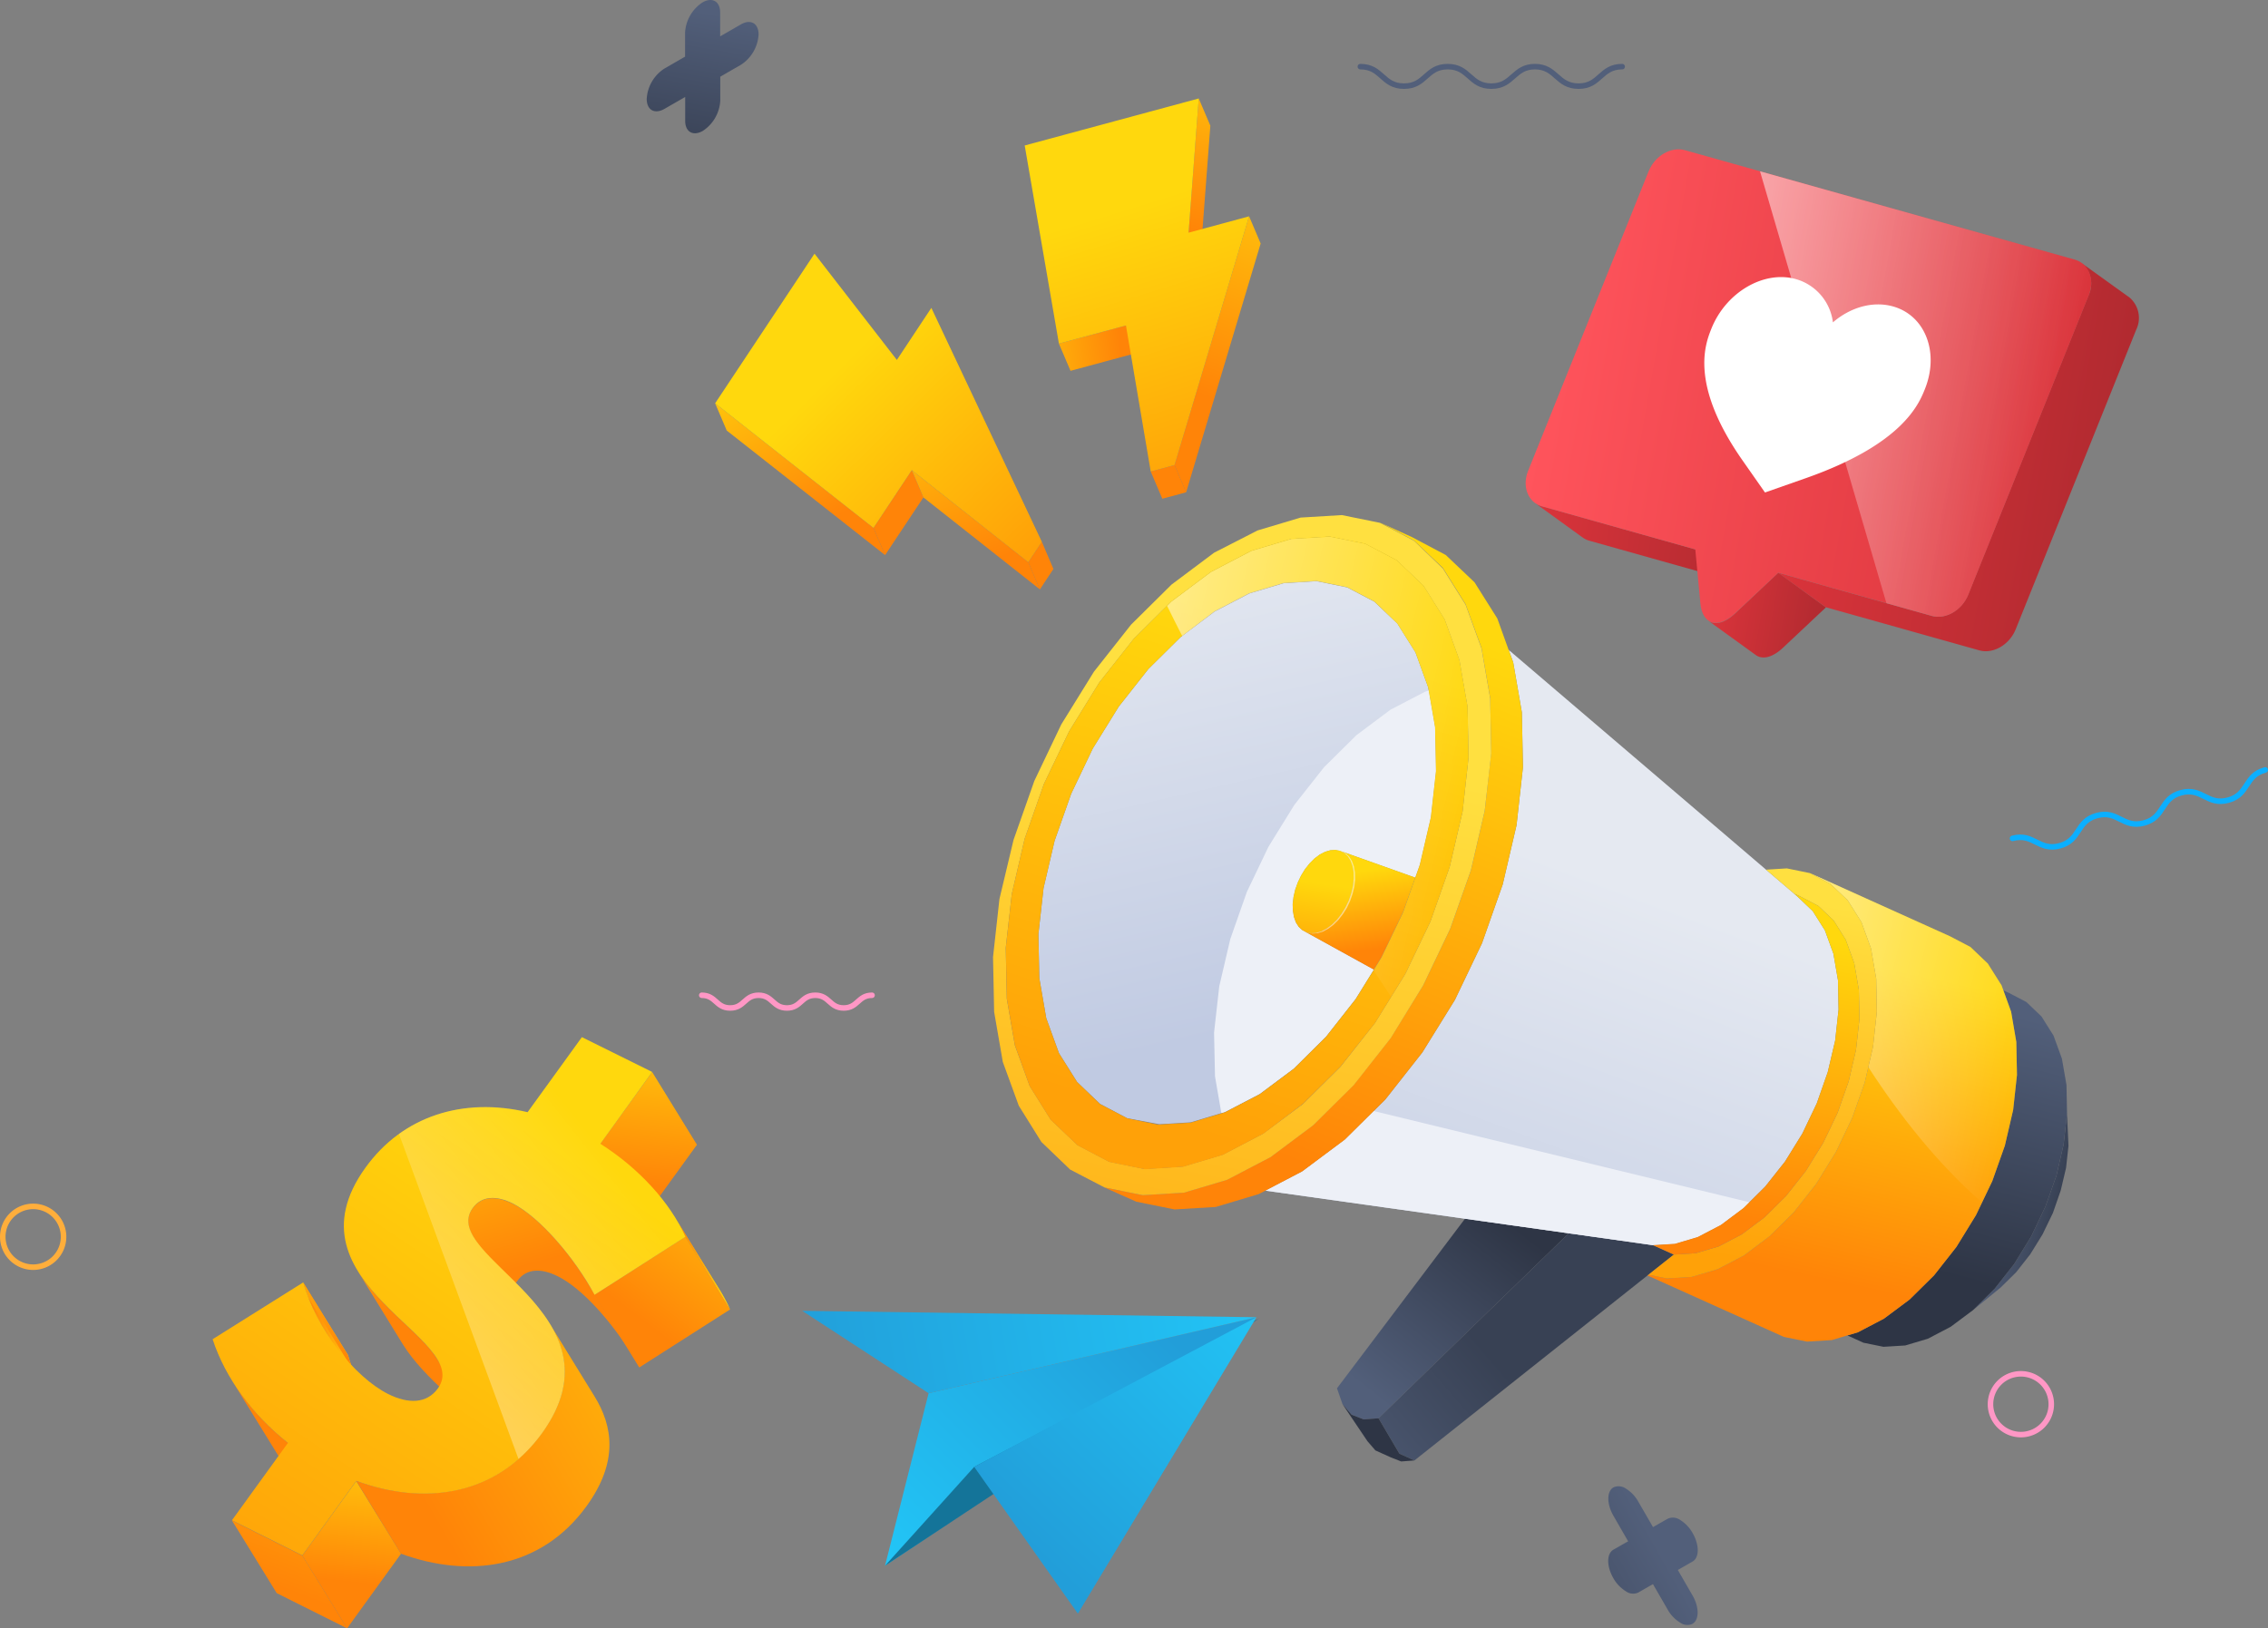
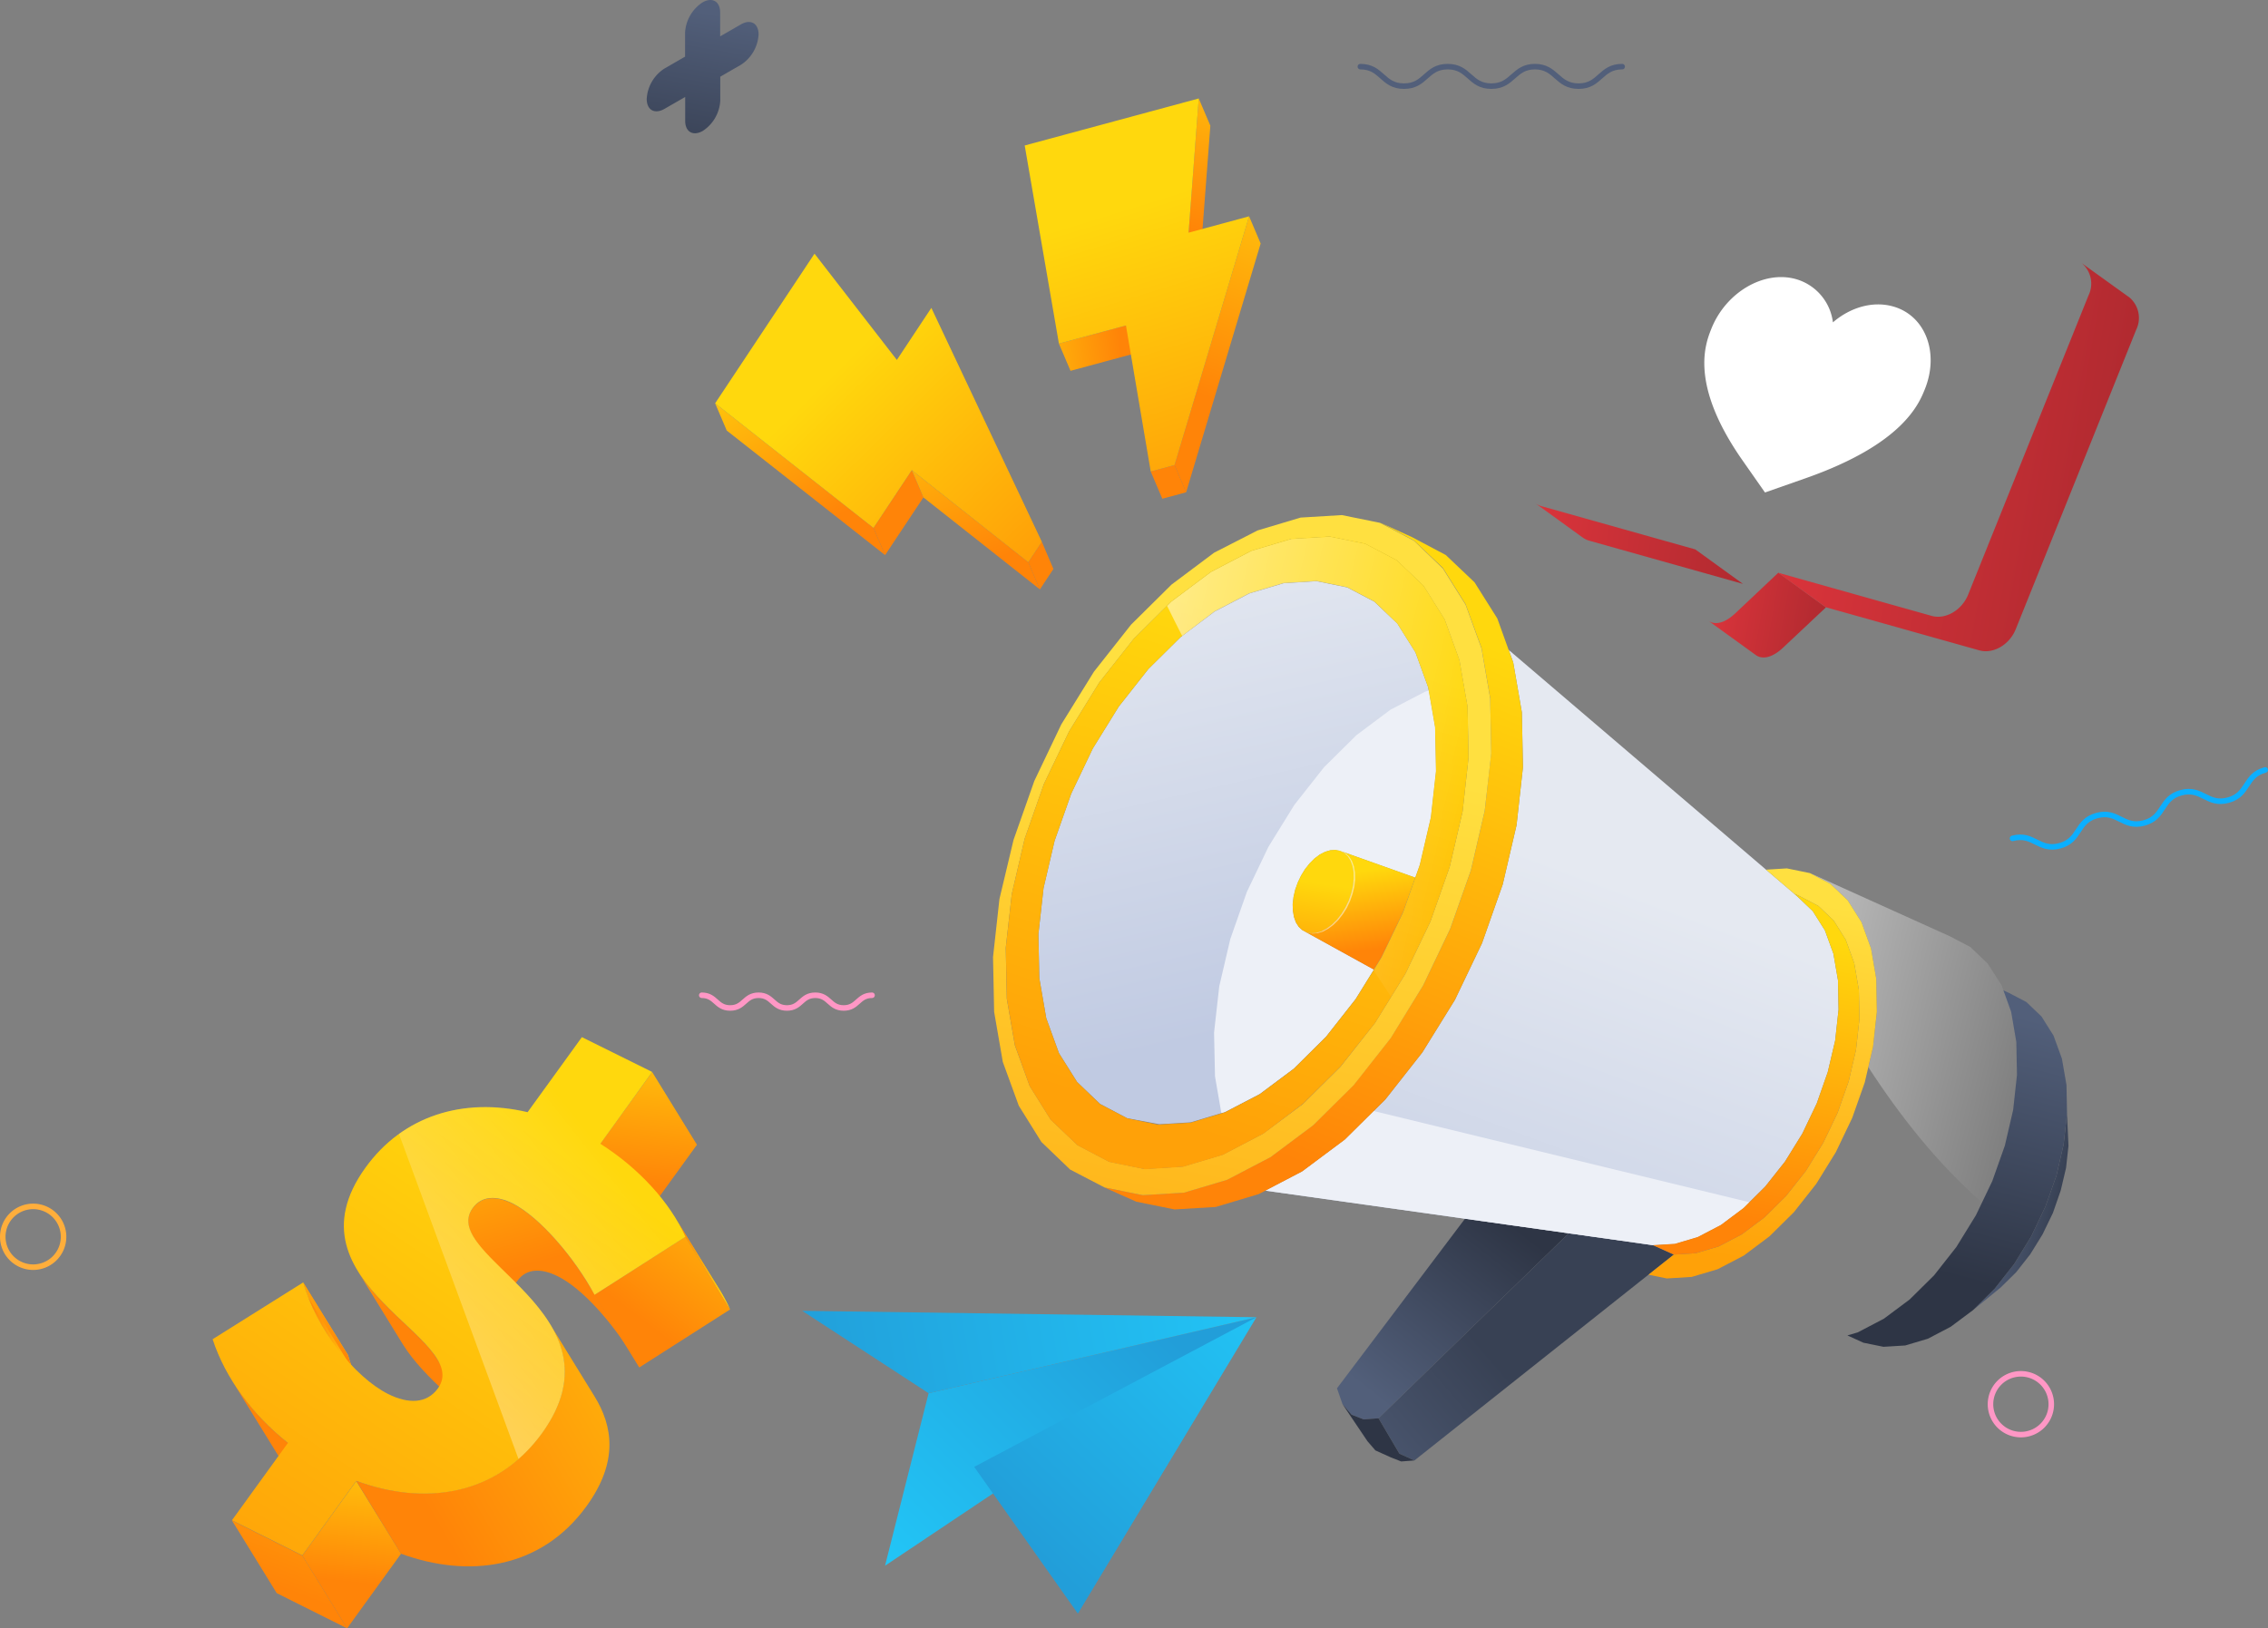
<svg xmlns="http://www.w3.org/2000/svg" xmlns:xlink="http://www.w3.org/1999/xlink" viewBox="0 0 410.35 294.69">
  <rect x="0" y="0" width="410.35" height="294.69" fill="#808080" stroke="none" />
  <defs>
    <style>.cls-1{fill:url(#linear-gradient);}.cls-2{fill:url(#linear-gradient-2);}.cls-3{isolation:isolate;}.cls-4{fill:url(#linear-gradient-3);}.cls-5{fill:url(#linear-gradient-4);}.cls-6{fill:#2e3545;}.cls-7{fill:url(#linear-gradient-5);}.cls-8{fill:#edf0f7;mix-blend-mode:multiply;}.cls-9{fill:url(#linear-gradient-6);}.cls-10{fill:url(#linear-gradient-7);}.cls-11,.cls-31{fill:#fff;}.cls-11,.cls-16,.cls-20,.cls-32,.cls-57{opacity:0.5;mix-blend-mode:overlay;}.cls-12{fill:url(#linear-gradient-8);}.cls-13{fill:url(#linear-gradient-9);}.cls-14{fill:url(#linear-gradient-10);}.cls-15{fill:url(#linear-gradient-11);}.cls-16{fill:url(#linear-gradient-12);}.cls-17{fill:url(#linear-gradient-13);}.cls-18{fill:url(#linear-gradient-14);}.cls-19{fill:url(#linear-gradient-15);}.cls-20{fill:url(#linear-gradient-16);}.cls-21{fill:url(#linear-gradient-17);}.cls-22{fill:url(#linear-gradient-18);}.cls-23{fill:url(#linear-gradient-19);}.cls-24{fill:#147499;}.cls-25{fill:url(#linear-gradient-20);}.cls-26{fill:url(#linear-gradient-21);}.cls-27{fill:url(#linear-gradient-22);}.cls-28{fill:url(#linear-gradient-23);}.cls-29{fill:url(#linear-gradient-24);}.cls-30{fill:url(#linear-gradient-25);}.cls-32{fill:url(#linear-gradient-26);}.cls-33{fill:#ff8408;}.cls-34{fill:url(#linear-gradient-27);}.cls-35{fill:url(#linear-gradient-28);}.cls-36{fill:url(#linear-gradient-29);}.cls-37{fill:url(#linear-gradient-30);}.cls-38{fill:url(#linear-gradient-31);}.cls-39{fill:url(#linear-gradient-32);}.cls-40{fill:url(#linear-gradient-33);}.cls-41{fill:url(#linear-gradient-34);}.cls-42{clip-path:url(#clip-path);}.cls-43{fill:url(#linear-gradient-36);}.cls-44{fill:url(#linear-gradient-37);}.cls-45{fill:url(#linear-gradient-38);}.cls-46{fill:url(#linear-gradient-39);}.cls-47{fill:url(#linear-gradient-40);}.cls-48{fill:url(#linear-gradient-41);}.cls-49{clip-path:url(#clip-path-2);}.cls-50{fill:url(#linear-gradient-43);}.cls-51{fill:url(#linear-gradient-44);}.cls-52{fill:url(#linear-gradient-45);}.cls-53{fill:url(#linear-gradient-46);}.cls-54{fill:url(#linear-gradient-47);}.cls-55{fill:url(#linear-gradient-48);}.cls-56{fill:url(#linear-gradient-49);}.cls-57{fill:url(#linear-gradient-50);}.cls-58{fill:url(#linear-gradient-51);}.cls-59{fill:url(#linear-gradient-52);}.cls-60,.cls-61,.cls-62,.cls-63,.cls-64{fill:none;stroke-miterlimit:10;}.cls-60{stroke:#ffae3b;}.cls-61,.cls-64{stroke:#ff97c5;}.cls-62{stroke:#525f7a;}.cls-62,.cls-63,.cls-64{stroke-linecap:round;}.cls-63{stroke:#0bafff;}</style>
    <linearGradient id="linear-gradient" x1="84.24" y1="245.98" x2="96.19" y2="245.98" gradientUnits="userSpaceOnUse">
      <stop offset="0" stop-color="#ff8408" />
      <stop offset="1" stop-color="#ffd80d" />
    </linearGradient>
    <linearGradient id="linear-gradient-2" x1="151.53" y1="231.68" x2="161.47" y2="231.68" xlink:href="#linear-gradient" />
    <linearGradient id="linear-gradient-3" x1="-294.21" y1="392.25" x2="-277.74" y2="355.96" gradientTransform="translate(628.18 -58.26) rotate(13.65)" gradientUnits="userSpaceOnUse">
      <stop offset="0" stop-color="#525f7a" />
      <stop offset="1" stop-color="#2e3545" />
    </linearGradient>
    <linearGradient id="linear-gradient-4" x1="-299.66" y1="411.84" x2="-276.63" y2="379.71" gradientTransform="translate(628.18 -58.26) rotate(13.65)" gradientUnits="userSpaceOnUse">
      <stop offset="0" stop-color="#525f7a" />
      <stop offset="1" stop-color="#384154" />
    </linearGradient>
    <linearGradient id="linear-gradient-5" x1="-368" y1="251.34" x2="-328.63" y2="330.34" gradientTransform="translate(628.18 -58.26) rotate(13.65)" gradientUnits="userSpaceOnUse">
      <stop offset="0" stop-color="#e5e9f1" />
      <stop offset="1" stop-color="#c0cae2" />
    </linearGradient>
    <linearGradient id="linear-gradient-6" x1="-270.88" y1="291.75" x2="-282.4" y2="387.89" xlink:href="#linear-gradient-5" />
    <linearGradient id="linear-gradient-7" x1="-316" y1="313.74" x2="-321.36" y2="300.48" gradientTransform="translate(628.18 -58.26) rotate(13.65)" xlink:href="#linear-gradient" />
    <linearGradient id="linear-gradient-8" x1="-324.76" y1="318.12" x2="-326.1" y2="303.8" gradientTransform="translate(628.18 -58.26) rotate(13.65)" gradientUnits="userSpaceOnUse">
      <stop offset="0" stop-color="#ffa108" />
      <stop offset="1" stop-color="#ffd80d" />
    </linearGradient>
    <linearGradient id="linear-gradient-9" x1="-326.23" y1="352.81" x2="-311.17" y2="254.19" gradientTransform="translate(628.18 -58.26) rotate(13.65)" xlink:href="#linear-gradient" />
    <linearGradient id="linear-gradient-10" x1="-337.94" y1="413.7" x2="-342.49" y2="281.4" gradientTransform="translate(657.55 -55.26) rotate(13.65)" gradientUnits="userSpaceOnUse">
      <stop offset="0" stop-color="#ffa108" />
      <stop offset="1" stop-color="#ffe040" />
    </linearGradient>
    <linearGradient id="linear-gradient-11" x1="-346" y1="352.39" x2="-340.11" y2="261.07" gradientTransform="translate(657.55 -55.26) rotate(13.65)" xlink:href="#linear-gradient-8" />
    <linearGradient id="linear-gradient-12" x1="-365.62" y1="281.5" x2="-304.78" y2="281.5" gradientTransform="translate(657.55 -55.26) rotate(13.65)" gradientUnits="userSpaceOnUse">
      <stop offset="0" stop-color="#fff" />
      <stop offset="1" stop-color="#fff" stop-opacity="0" />
    </linearGradient>
    <linearGradient id="linear-gradient-13" x1="-193.81" y1="331.76" x2="-183.53" y2="331.76" xlink:href="#linear-gradient-4" />
    <linearGradient id="linear-gradient-14" x1="-199.33" y1="297.22" x2="-199.93" y2="346.03" xlink:href="#linear-gradient-3" />
    <linearGradient id="linear-gradient-15" x1="-223.56" y1="352.11" x2="-224.97" y2="294.47" gradientTransform="translate(628.18 -58.26) rotate(13.65)" xlink:href="#linear-gradient" />
    <linearGradient id="linear-gradient-16" x1="-241.19" y1="306.42" x2="-195.27" y2="306.42" xlink:href="#linear-gradient-12" />
    <linearGradient id="linear-gradient-17" x1="-236.37" y1="352.02" x2="-240.59" y2="286.14" gradientTransform="translate(628.18 -58.26) rotate(13.65)" xlink:href="#linear-gradient-10" />
    <linearGradient id="linear-gradient-18" x1="-238.44" y1="345.06" x2="-241.45" y2="292.44" gradientTransform="translate(628.18 -58.26) rotate(13.65)" xlink:href="#linear-gradient" />
    <linearGradient id="linear-gradient-19" x1="206.49" y1="236.45" x2="159.38" y2="283.55" gradientUnits="userSpaceOnUse">
      <stop offset="0" stop-color="#229ed9" />
      <stop offset="1" stop-color="#22c6f7" />
    </linearGradient>
    <linearGradient id="linear-gradient-20" x1="142.43" y1="247.22" x2="231.08" y2="231.32" xlink:href="#linear-gradient-19" />
    <linearGradient id="linear-gradient-21" x1="185.43" y1="278.97" x2="229.64" y2="233.36" xlink:href="#linear-gradient-19" />
    <linearGradient id="linear-gradient-22" x1="-139.79" y1="186.24" x2="-100.18" y2="186.24" gradientTransform="translate(476.57 -61.07) rotate(10.06)" gradientUnits="userSpaceOnUse">
      <stop offset="0" stop-color="#da343b" />
      <stop offset="1" stop-color="#b12a30" />
    </linearGradient>
    <linearGradient id="linear-gradient-23" x1="-105.23" y1="194.85" x2="-84.66" y2="194.85" xlink:href="#linear-gradient-22" />
    <linearGradient id="linear-gradient-24" x1="-94.24" y1="158.42" x2="-37.98" y2="158.42" xlink:href="#linear-gradient-22" />
    <linearGradient id="linear-gradient-25" x1="-142.17" y1="156.35" x2="-47.56" y2="156.35" gradientTransform="translate(476.57 -61.07) rotate(10.06)" gradientUnits="userSpaceOnUse">
      <stop offset="0" stop-color="#ff545c" />
      <stop offset="1" stop-color="#da343b" />
    </linearGradient>
    <linearGradient id="linear-gradient-26" x1="-110.17" y1="153.01" x2="-47.56" y2="153.01" gradientTransform="translate(476.57 -61.07) rotate(10.06)" xlink:href="#linear-gradient-12" />
    <linearGradient id="linear-gradient-27" x1="149.24" y1="94.71" x2="130.41" y2="61.14" xlink:href="#linear-gradient" />
    <linearGradient id="linear-gradient-28" x1="178.78" y1="101.69" x2="164.75" y2="64.97" xlink:href="#linear-gradient" />
    <linearGradient id="linear-gradient-29" x1="185.06" y1="101.22" x2="151.38" y2="66.84" gradientTransform="matrix(1, 0, 0, 1, 0, 0)" xlink:href="#linear-gradient-8" />
    <linearGradient id="linear-gradient-30" x1="214.98" y1="41.76" x2="223.75" y2="1.65" xlink:href="#linear-gradient" />
    <linearGradient id="linear-gradient-31" x1="202.69" y1="62.57" x2="179.3" y2="65.14" xlink:href="#linear-gradient" />
    <linearGradient id="linear-gradient-32" x1="217.57" y1="71.53" x2="235" y2="24.17" xlink:href="#linear-gradient" />
    <linearGradient id="linear-gradient-33" x1="220.32" y1="88.01" x2="204.65" y2="37.26" gradientTransform="matrix(1, 0, 0, 1, 0, 0)" xlink:href="#linear-gradient-8" />
    <linearGradient id="linear-gradient-34" x1="116.5" y1="214.46" x2="120.24" y2="182.02" xlink:href="#linear-gradient" />
    <clipPath id="clip-path" transform="translate(-29.37 -3)">
      <path class="cls-1" d="M96.19,256.85l-8.1-13.16a33.52,33.52,0,0,1-3.85-8.58l8.1,13.15A34.09,34.09,0,0,0,96.19,256.85Z" />
    </clipPath>
    <linearGradient id="linear-gradient-36" x1="92.04" y1="250.13" x2="74.88" y2="213.32" xlink:href="#linear-gradient" />
    <linearGradient id="linear-gradient-37" x1="85.23" y1="246.46" x2="95.05" y2="246.46" xlink:href="#linear-gradient" />
    <linearGradient id="linear-gradient-38" x1="86.95" y1="249.29" x2="96.19" y2="249.29" xlink:href="#linear-gradient" />
    <linearGradient id="linear-gradient-39" x1="84.1" y1="259.77" x2="110.15" y2="221.72" xlink:href="#linear-gradient" />
    <linearGradient id="linear-gradient-40" x1="99.3" y1="241.13" x2="70.61" y2="209.63" xlink:href="#linear-gradient" />
    <linearGradient id="linear-gradient-41" x1="127.49" y1="231.26" x2="115.95" y2="189" xlink:href="#linear-gradient" />
    <clipPath id="clip-path-2" transform="translate(-29.37 -3)">
      <path class="cls-2" d="M151.53,223.38l8.11,13.15a31.08,31.08,0,0,1,1.83,3.45l-8.1-13.15A28.81,28.81,0,0,0,151.53,223.38Z" />
    </clipPath>
    <linearGradient id="linear-gradient-43" x1="151.53" y1="230.74" x2="160.54" y2="230.74" xlink:href="#linear-gradient" />
    <linearGradient id="linear-gradient-44" x1="152.44" y1="232.46" x2="161.47" y2="232.46" xlink:href="#linear-gradient" />
    <linearGradient id="linear-gradient-45" x1="116.89" y1="239.51" x2="142.31" y2="206.15" xlink:href="#linear-gradient" />
    <linearGradient id="linear-gradient-46" x1="51.36" y1="287.57" x2="72.11" y2="233.76" xlink:href="#linear-gradient" />
    <linearGradient id="linear-gradient-47" x1="63.07" y1="286.29" x2="66.18" y2="258.85" xlink:href="#linear-gradient" />
    <linearGradient id="linear-gradient-48" x1="106.37" y1="275.37" x2="175.14" y2="235.6" xlink:href="#linear-gradient" />
    <linearGradient id="linear-gradient-49" x1="73.69" y1="291.49" x2="128.42" y2="209.39" gradientTransform="matrix(1, 0, 0, 1, 0, 0)" xlink:href="#linear-gradient-8" />
    <linearGradient id="linear-gradient-50" x1="82.64" y1="261.2" x2="141.27" y2="214.73" gradientTransform="matrix(1, 0, 0, 1, 0, 0)" xlink:href="#linear-gradient-12" />
    <linearGradient id="linear-gradient-51" x1="3669.2" y1="5.33" x2="3675.4" y2="41.13" gradientTransform="matrix(-1, 0, 0, 1, 3827.39, 0)" xlink:href="#linear-gradient-3" />
    <linearGradient id="linear-gradient-52" x1="3497.54" y1="283.74" x2="3538.2" y2="306.86" gradientTransform="matrix(-1, 0, 0, 1, 3827.39, 0)" xlink:href="#linear-gradient-3" />
  </defs>
  <title>buy-memebr</title>
  <g class="cls-3">
    <g id="Layer_1" data-name="Layer 1">
      <polygon class="cls-4" points="283.83 223.2 249.42 256.68 246.73 256.88 244.54 256.03 242.9 254.12 241.9 251.25 265.06 220.56 283.83 223.2" />
      <polygon class="cls-5" points="302.85 227.05 298.26 230.69 298.08 230.83 255.91 264.31 253.19 263.08 249.42 256.68 283.83 223.2 299.08 225.35 302.85 227.05" />
      <polygon class="cls-6" points="255.91 264.31 253.51 264.49 251.57 263.72 248.85 262.49 247.41 260.82 242.9 254.12 244.54 256.03 246.73 256.88 249.42 256.68 253.19 263.08 255.91 264.31" />
      <polygon class="cls-7" points="258.89 147.93 256.89 156.51 256.06 158.82 242.46 153.98 241.61 153.8 240.7 153.87 239.75 154.15 238.79 154.64 237.84 155.35 236.95 156.24 236.12 157.28 235.4 158.45 234.8 159.71 234.33 161.02 234.03 162.33 233.88 163.62 233.92 164.84 234.11 165.94 234.45 166.92 234.96 167.72 235.6 168.32 248.56 175.47 245.27 180.78 239.92 187.59 234.08 193.38 227.92 197.98 221.63 201.25 215.43 203.12 209.77 203.46 203.95 202.37 199.04 199.78 194.88 195.81 191.6 190.59 189.3 184.26 188.05 177.02 187.88 169.09 188.81 160.72 190.81 152.16 193.81 143.65 197.71 135.47 202.42 127.87 207.78 121.07 213.63 115.28 219.78 110.67 226.06 107.4 232.26 105.55 238.22 105.18 243.75 106.31 248.66 108.89 252.83 112.85 256.11 118.07 258.41 124.4 259.66 131.63 259.82 139.56 258.89 147.93" />
      <polygon class="cls-8" points="259.82 139.56 259.66 131.63 258.51 124.98 257.84 125.18 251.56 128.45 245.41 133.06 239.56 138.85 234.2 145.65 229.5 153.25 225.59 161.43 222.6 169.94 220.6 178.5 219.66 186.87 219.83 194.8 220.98 201.45 221.63 201.25 227.92 197.98 234.08 193.38 239.92 187.59 245.27 180.78 248.56 175.47 235.6 168.32 234.96 167.72 234.45 166.92 234.11 165.94 233.92 164.84 233.88 163.62 234.03 162.33 234.33 161.02 234.8 159.71 235.4 158.45 236.12 157.28 236.95 156.24 237.84 155.35 238.79 154.64 239.75 154.15 240.7 153.87 241.61 153.8 242.46 153.98 256.06 158.82 256.89 156.51 258.89 147.93 259.82 139.56" />
      <polygon class="cls-9" points="332.04 188.3 330.7 194.01 328.71 199.68 326.1 205.15 322.96 210.22 319.38 214.74 315.48 218.61 311.38 221.68 307.19 223.87 303.04 225.11 299.08 225.35 283.83 223.2 265.06 220.56 228.94 215.48 235.6 212 243.32 206.24 250.64 198.99 257.34 190.47 263.24 180.95 268.14 170.7 271.89 160.05 274.39 149.33 275.55 138.84 275.35 128.91 273.78 119.85 272.97 117.62 313.31 152.07 319.53 157.39 324.61 161.73 325.22 162.26 327.99 164.9 330.18 168.37 331.72 172.6 332.55 177.43 332.65 182.72 332.04 188.3" />
      <polygon class="cls-8" points="303.04 225.11 307.19 223.87 311.38 221.68 315.48 218.61 316.52 217.58 248.54 201.07 243.32 206.24 235.6 212 228.94 215.48 265.06 220.56 283.83 223.2 299.08 225.35 303.04 225.11" />
      <polygon class="cls-10" points="256.06 158.82 253.88 165 249.98 173.18 248.56 175.47 235.6 168.32 236.35 168.71 237.2 168.89 238.12 168.83 239.07 168.55 240.03 168.04 240.98 167.34 241.88 166.45 242.69 165.41 243.42 164.23 244.02 162.99 244.47 161.68 244.79 160.36 244.92 159.07 244.91 157.86 244.71 156.76 244.35 155.78 243.85 154.98 243.22 154.38 242.46 153.98 256.06 158.82" />
      <polygon class="cls-11" points="245.05 160.43 244.73 161.74 244.28 163.05 243.69 164.3 242.95 165.47 242.13 166.52 241.24 167.4 240.29 168.1 239.33 168.61 238.38 168.89 237.46 168.95 236.61 168.78 235.86 168.38 235.22 167.78 234.71 166.97 234.37 166 234.18 164.9 234.14 163.68 234.29 162.4 234.59 161.08 235.06 159.77 235.66 158.51 236.38 157.34 237.21 156.31 238.1 155.42 239.05 154.71 240.01 154.21 240.96 153.93 241.87 153.87 242.72 154.04 243.48 154.44 244.11 155.04 244.62 155.84 244.97 156.82 245.16 157.93 245.19 159.14 245.05 160.43" />
      <polygon class="cls-12" points="244.79 160.36 244.47 161.68 244.02 162.99 243.42 164.23 242.69 165.41 241.88 166.45 240.98 167.34 240.03 168.04 239.07 168.55 238.12 168.83 237.2 168.89 236.35 168.71 235.6 168.32 234.96 167.72 234.45 166.92 234.11 165.94 233.92 164.84 233.88 163.62 234.03 162.33 234.33 161.02 234.8 159.71 235.4 158.45 236.12 157.28 236.95 156.24 237.84 155.35 238.79 154.64 239.75 154.15 240.7 153.87 241.61 153.8 242.46 153.98 243.22 154.38 243.85 154.98 244.35 155.78 244.71 156.76 244.91 157.86 244.92 159.07 244.79 160.36" />
      <polygon class="cls-13" points="274.39 149.33 271.89 160.05 268.14 170.7 263.24 180.95 257.34 190.47 250.64 198.99 243.32 206.24 235.6 212 228.94 215.48 227.75 216.1 219.97 218.43 212.51 218.88 205.6 217.48 199.83 214.91 206.75 216.3 214.2 215.85 221.99 213.52 229.85 209.42 237.57 203.65 244.88 196.4 251.6 187.88 257.48 178.36 262.39 168.11 266.15 157.47 268.64 146.73 269.81 136.23 269.62 126.31 268.05 117.25 265.16 109.33 261.05 102.77 255.83 97.82 249.68 94.57 255.44 97.19 261.58 100.44 266.79 105.39 270.91 111.93 272.95 117.6 272.97 117.62 273.78 119.85 275.35 128.91 275.55 138.84 274.39 149.33" />
      <path class="cls-14" d="M298,149.73l-2.49,10.74-3.76,10.64-4.9,10.25L281,190.88l-6.71,8.52-7.32,7.25-7.72,5.77-7.85,4.1-7.8,2.33-7.45.45-6.92-1.39L223,214.67l-5.21-5-4.09-6.56-2.89-7.92-1.57-9.07-.2-9.91,1.16-10.51L212.75,155l3.76-10.67,4.88-10.23,5.9-9.53,6.72-8.52,7.32-7.25,7.7-5.77L256.9,99l7.78-2.33,7.47-.45,6.9,1.4,6.16,3.25,5.21,5,4.11,6.55,2.89,7.93,1.57,9.06.2,9.92Zm-6.33,10.13,2.33-10,1.07-9.74-.18-9.22-1.47-8.43-2.67-7.36-3.82-6.08-4.84-4.62-5.72-3-6.43-1.3-6.92.42-7.23,2.16-7.31,3.81-7.18,5.37-6.79,6.73-6.24,7.91-5.47,8.86-4.56,9.52-3.48,9.91-2.33,10-1.09,9.74.19,9.23,1.46,8.42,2.68,7.36,3.81,6.09,4.85,4.61,5.72,3,6.42,1.31,6.94-.44,7.22-2.16,7.31-3.81,7.17-5.35,6.8-6.75,6.23-7.91,5.48-8.86,4.56-9.52Z" transform="translate(-29.37 -3)" />
      <path class="cls-15" d="M294,149.88l-2.33,10-3.49,9.89-4.56,9.52-5.48,8.86L271.92,196l-6.8,6.75L258,208.14,250.64,212l-7.22,2.16-6.94.44-6.42-1.31-5.72-3-4.85-4.61-3.81-6.09L213,192.16l-1.46-8.42-.19-9.23,1.09-9.74,2.33-10,3.48-9.91,4.56-9.52,5.47-8.86,6.24-7.91,6.79-6.73,7.18-5.37,7.31-3.81,7.23-2.16,6.92-.42,6.43,1.3,5.72,3,4.84,4.62,3.82,6.08,2.67,7.36,1.47,8.43.18,9.22Zm-7.75,9.63,2-8.58.93-8.37-.16-7.93-1.25-7.23-2.3-6.33-3.28-5.22-4.17-4-4.91-2.58-5.52-1.13-6,.37-6.2,1.85-6.28,3.27L243,118.28l-5.85,5.79-5.36,6.8-4.7,7.6-3.91,8.18-3,8.51-2,8.56-.94,8.37.17,7.93,1.25,7.24,2.3,6.33,3.28,5.22,4.16,4,4.92,2.58,5.51,1.13.3,0,5.66-.34,6.2-1.87,6.29-3.27,6.16-4.6,5.84-5.79,5.35-6.8,3.3-5.32,1.41-2.29,3.91-8.18,2.17-6.18Z" transform="translate(-29.37 -3)" />
      <path class="cls-16" d="M295.08,140.14l-.18-9.22-1.47-8.43-2.67-7.36-3.82-6.08-4.84-4.62-5.72-3-6.43-1.3-6.92.42-7.23,2.16-7.31,3.81-7.18,5.37-.77.77c.87,1.78,1.78,3.58,2.72,5.43l5.89-4.41,6.28-3.27,6.2-1.85,6-.37,5.52,1.13,4.91,2.58,4.17,4,3.28,5.22,2.3,6.33,1.25,7.23.16,7.93-.93,8.37-2,8.58-.83,2.31L283.26,168l-3.91,8.18-1.41,2.29-.07.11c1.06,1.62,2.13,3.22,3.2,4.83l2.56-4.14,4.56-9.52,3.49-9.89,2.33-10Z" transform="translate(-29.37 -3)" />
      <polygon class="cls-17" points="373.81 211.36 372.85 215.44 371.44 219.5 369.56 223.39 367.33 227 364.78 230.25 361.99 233 357.01 237.08 360.87 233.25 364.41 228.77 367.51 223.75 370.08 218.36 372.07 212.76 373.37 207.11 373.99 201.58 374.25 207.38 373.81 211.36" />
      <polygon class="cls-18" points="373.37 207.11 372.07 212.76 370.08 218.36 367.51 223.75 364.41 228.77 360.87 233.25 357.01 237.08 352.95 240.11 348.81 242.28 344.71 243.5 340.78 243.74 337.14 243 334.25 241.68 336.12 241.13 340.86 238.65 345.51 235.18 349.93 230.81 353.97 225.67 357.51 219.92 360.46 213.76 362.74 207.33 364.24 200.87 364.93 194.54 364.81 188.56 363.87 183.1 362.47 179.23 363.39 179.65 366.63 181.34 369.37 183.96 371.54 187.41 373.06 191.58 373.89 196.35 373.99 201.58 373.37 207.11" />
-       <polygon class="cls-19" points="364.24 200.87 362.74 207.33 360.46 213.76 357.51 219.92 353.97 225.67 349.93 230.81 345.51 235.18 340.86 238.65 336.12 241.13 334.25 241.68 334.24 241.68 331.44 242.52 326.94 242.8 322.76 241.95 298.08 230.83 298.26 230.69 301.59 231.37 306.09 231.09 310.77 229.7 315.51 227.23 320.16 223.74 324.57 219.38 328.62 214.24 332.16 208.51 335.12 202.32 337.39 195.9 338.89 189.44 339.58 183.11 339.47 177.13 338.53 171.67 336.8 166.89 334.31 162.94 331.17 159.95 327.46 158.01 352.81 169.44 356.52 171.38 359.66 174.38 362.14 178.32 362.47 179.23 363.87 183.1 364.81 188.56 364.93 194.54 364.24 200.87" />
      <path class="cls-20" d="M394.31,197.54l-.12-6-.94-5.46-1.41-3.87-.32-.91L389,177.38l-3.14-3-3.71-1.94L356.83,161l3.71,1.94,3.14,3,2.49,3.95,1.73,4.78.94,5.46.12,6-.7,6.33-.85,3.67c5.66,8.74,12.53,17.48,20.58,24.5l1.85-3.85,2.27-6.43,1.5-6.46Z" transform="translate(-29.37 -3)" />
      <polygon class="cls-21" points="338.89 189.44 337.39 195.9 335.12 202.32 332.16 208.51 328.62 214.24 324.57 219.38 320.16 223.74 315.51 227.23 310.77 229.7 306.09 231.09 301.59 231.37 298.26 230.69 302.85 227.05 306.81 226.8 310.96 225.58 315.15 223.39 319.25 220.32 323.15 216.45 326.73 211.91 329.87 206.84 332.48 201.39 334.48 195.71 335.81 190 336.43 184.41 336.32 179.12 335.49 174.31 333.95 170.08 331.77 166.59 328.99 163.95 325.71 162.23 324.61 161.73 319.53 157.39 323.3 157.16 327.46 158.01 331.17 159.95 334.31 162.94 336.8 166.89 338.53 171.67 339.47 177.13 339.58 183.11 338.89 189.44" />
      <polygon class="cls-22" points="335.81 190 334.48 195.71 332.48 201.39 329.87 206.84 326.73 211.91 323.15 216.45 319.25 220.32 315.15 223.39 310.96 225.58 306.81 226.8 302.85 227.05 299.08 225.35 303.04 225.11 307.19 223.87 311.38 221.68 315.48 218.61 319.38 214.74 322.96 210.22 326.1 205.15 328.71 199.68 330.7 194.01 332.04 188.3 332.65 182.72 332.55 177.43 331.72 172.6 330.18 168.37 327.99 164.9 325.22 162.26 324.61 161.73 325.71 162.23 328.99 163.95 331.77 166.59 333.95 170.08 335.49 174.31 336.32 179.12 336.43 184.41 335.81 190" />
      <polygon class="cls-23" points="168.01 252.14 160.13 283.36 227.33 238.39 168.01 252.14" />
-       <polygon class="cls-24" points="176.26 265.47 160.13 283.36 227.86 238.57 176.26 265.47" />
      <polygon class="cls-25" points="145.14 237.23 168.01 252.14 227.33 238.39 145.14 237.23" />
      <polygon class="cls-26" points="227.33 238.39 176.26 265.47 195.02 292.03 227.33 238.39" />
      <path class="cls-27" d="M336.1,102.43l-27.78-7.81a3.69,3.69,0,0,1-1.23-.59l8.62,6.24a3.89,3.89,0,0,0,1.23.59l27.78,7.81Z" transform="translate(-29.37 -3)" />
      <path class="cls-28" d="M351.12,106.65,343.33,114c-1.55,1.46-3,2-4.18,1.67a2.19,2.19,0,0,1-.72-.35l8.62,6.23a2.24,2.24,0,0,0,.73.35c1.14.32,2.63-.21,4.18-1.67l7.78-7.31Z" transform="translate(-29.37 -3)" />
      <path class="cls-29" d="M414.66,56.84,406,50.61a4.85,4.85,0,0,1,1.25,5.84l-21.78,54.16c-1.14,2.83-4.1,4.56-6.61,3.85l-27.78-7.81,8.62,6.24,27.79,7.81c2.5.7,5.46-1,6.6-3.86l21.78-54.16A4.86,4.86,0,0,0,414.66,56.84Z" transform="translate(-29.37 -3)" />
-       <path class="cls-30" d="M404.81,50,334.23,30.18c-2.5-.7-5.46,1-6.6,3.88L305.85,88.22c-1.14,2.83,0,5.7,2.47,6.4l27.78,7.81.92,9.77c.18,1.94,1,3.12,2.13,3.44s2.63-.21,4.18-1.67l7.79-7.32,27.78,7.81c2.51.71,5.47-1,6.61-3.85l21.78-54.16C408.43,53.61,407.32,50.73,404.81,50Z" transform="translate(-29.37 -3)" />
      <path class="cls-31" d="M371.88,58.46c5.82,1.63,8.4,8.31,5.78,14.91-1.09,2.73-4,10-21.57,16.17l-7.38,2.59-4.06-5.8C335,72.54,337.92,65.24,339,62.51c2.63-6.61,9.49-10.63,15.3-9A9.32,9.32,0,0,1,361,61.34C364.13,58.64,368.2,57.42,371.88,58.46Z" transform="translate(-29.37 -3)" />
-       <path class="cls-32" d="M404.81,50l-57-16,22.87,78.16,8.21,2.3c2.51.71,5.47-1,6.61-3.85l21.78-54.16C408.43,53.61,407.32,50.73,404.81,50Z" transform="translate(-29.37 -3)" />
      <polygon class="cls-33" points="164.97 85.09 167.07 90.02 160.14 100.46 158.04 95.54 164.97 85.09" />
      <polygon class="cls-34" points="158.04 95.54 160.14 100.46 131.49 77.92 129.39 72.99 158.04 95.54" />
      <polygon class="cls-35" points="186.05 101.75 188.15 106.67 167.07 90.02 164.97 85.09 186.05 101.75" />
      <polygon class="cls-33" points="188.5 98.05 190.59 102.97 188.15 106.67 186.05 101.75 188.5 98.05" />
      <polygon class="cls-36" points="147.37 45.91 162.27 65.14 168.51 55.72 188.5 98.05 186.05 101.75 164.97 85.09 158.04 95.54 129.39 72.99 147.37 45.91" />
      <polygon class="cls-37" points="216.89 17.82 218.99 22.75 217.15 47.03 215.05 42.11 216.89 17.82" />
      <polygon class="cls-38" points="203.72 58.9 205.82 63.83 193.69 67.11 191.59 62.19 203.72 58.9" />
      <polygon class="cls-33" points="212.51 84.17 214.61 89.09 210.3 90.26 208.2 85.33 212.51 84.17" />
      <polygon class="cls-39" points="226 39.15 228.09 44.07 214.61 89.09 212.51 84.17 226 39.15" />
      <polygon class="cls-40" points="216.89 17.82 215.05 42.11 226 39.15 212.51 84.17 208.2 85.33 203.72 58.9 191.59 62.19 185.4 26.33 216.89 17.82" />
      <polygon class="cls-41" points="118 194.02 126.1 207.17 116.71 220.15 108.61 207 118 194.02" />
      <path class="cls-1" d="M96.19,256.85l-8.1-13.16a33.52,33.52,0,0,1-3.85-8.58l8.1,13.15A34.09,34.09,0,0,0,96.19,256.85Z" transform="translate(-29.37 -3)" />
      <g class="cls-42">
        <g class="cls-3">
          <path class="cls-43" d="M84.24,235.11l8.1,13.15a28.87,28.87,0,0,0,1,2.93L85.23,238a28.87,28.87,0,0,1-1-2.93" transform="translate(-29.37 -3)" />
          <path class="cls-44" d="M85.23,238l8.1,13.15a35.06,35.06,0,0,0,1.72,3.69L87,241.73A36,36,0,0,1,85.23,238" transform="translate(-29.37 -3)" />
          <path class="cls-45" d="M87,241.73l8.1,13.15c.37.66.74,1.32,1.14,2l-8.1-13.16c-.4-.64-.78-1.3-1.14-2" transform="translate(-29.37 -3)" />
        </g>
      </g>
      <path class="cls-46" d="M79.45,266l-8.11-13.16a43.94,43.94,0,0,0,10.13,11.28l8.1,13.16A44,44,0,0,1,79.45,266Z" transform="translate(-29.37 -3)" />
      <path class="cls-47" d="M108.43,248.91l8.1,13.15c-2.71-4.4-10.3-9.34-14.31-15.83l-8.1-13.16C98.13,239.57,105.72,244.51,108.43,248.91Z" transform="translate(-29.37 -3)" />
      <path class="cls-48" d="M135.55,234.94l8.1,13.15c-3.63-5.89-9-12-13.42-14.14-2.95-1.47-5.63-1.4-7.25.84-1.23,1.7-.94,3.45.21,5.32L115.09,227c-1.15-1.87-1.44-3.62-.21-5.32,1.62-2.23,4.3-2.3,7.25-.83C126.51,223,131.92,229.05,135.55,234.94Z" transform="translate(-29.37 -3)" />
      <path class="cls-2" d="M151.53,223.38l8.11,13.15a31.08,31.08,0,0,1,1.83,3.45l-8.1-13.15A28.81,28.81,0,0,0,151.53,223.38Z" transform="translate(-29.37 -3)" />
      <g class="cls-49">
        <g class="cls-3">
          <path class="cls-50" d="M151.53,223.38l8.11,13.15c.32.52.62,1,.9,1.57L152.44,225c-.28-.53-.58-1-.91-1.57" transform="translate(-29.37 -3)" />
          <path class="cls-51" d="M152.44,225l8.1,13.15c.34.62.65,1.25.93,1.88l-8.1-13.15c-.28-.63-.59-1.26-.93-1.88" transform="translate(-29.37 -3)" />
        </g>
      </g>
      <polygon class="cls-52" points="123.99 223.83 132.1 236.98 115.66 247.48 107.56 234.33 123.99 223.83" />
      <polygon class="cls-53" points="54.7 281.53 62.8 294.69 50.07 288.32 41.97 275.17 54.7 281.53" />
      <polygon class="cls-54" points="64.46 268.04 72.56 281.19 62.8 294.69 54.7 281.53 64.46 268.04" />
      <path class="cls-55" d="M128.83,242.55l8.1,13.15c3.32,5.39,4.37,11.84-1.43,19.87-8.28,11.44-21.4,13.07-33.57,8.62L93.83,271c12.17,4.45,25.29,2.82,33.56-8.62C133.2,254.39,132.14,247.94,128.83,242.55Z" transform="translate(-29.37 -3)" />
      <path class="cls-56" d="M147.37,197,138,210c7,4.44,12.63,10.64,15.39,16.83l-16.44,10.5c-3.52-6.56-9.82-14-14.8-16.53-2.95-1.47-5.63-1.4-7.25.83-6.4,8.85,28.25,19,12.51,40.79C119.12,273.86,106,275.49,93.83,271l-9.76,13.49-12.73-6.36,10.13-14c-6.42-5.08-11.35-11.76-13.63-18.76l16.4-10.29c2.27,8.28,9.28,17.16,15.35,20.2,3.71,1.85,7,1.74,9-1,6.6-9.12-28.43-18.78-13.07-40,6.72-9.3,17.59-12.75,29.31-10l9.82-13.58Z" transform="translate(-29.37 -3)" />
      <path class="cls-57" d="M122.13,220.8c5,2.49,11.28,10,14.8,16.53l16.44-10.5C150.61,220.64,145,214.44,138,210l9.39-13-12.73-6.36-9.82,13.58c-8.67-2-16.88-.61-23.28,4l21.62,58.82a27.89,27.89,0,0,0,4.23-4.64c15.74-21.75-18.91-31.94-12.51-40.79C116.5,219.4,119.18,219.33,122.13,220.8Z" transform="translate(-29.37 -3)" />
      <path class="cls-58" d="M149.56,15.42l3.76-2.17V8.93a7,7,0,0,1,3.16-5.5c1.76-1,3.18-.19,3.19,1.83V9.58l3.76-2.17c1.75-1,3.19-.2,3.19,1.82a7,7,0,0,1-3.17,5.48l-3.76,2.17V21.2a7,7,0,0,1-3.16,5.49c-1.76,1-3.19.19-3.19-1.82V20.55l-3.76,2.16c-1.76,1-3.19.22-3.2-1.8A7,7,0,0,1,149.56,15.42Z" transform="translate(-29.37 -3)" />
-       <path class="cls-59" d="M332.94,287.13l2.67-1.53c1.24-.71,1.25-3,0-5.16a6.48,6.48,0,0,0-2.24-2.36,2.28,2.28,0,0,0-2.25-.23l-2.67,1.52-2.66-4.6a6.48,6.48,0,0,0-2.24-2.36,2.27,2.27,0,0,0-2.25-.23c-1.24.7-1.25,3,0,5.16l2.65,4.6-2.67,1.52c-1.24.71-1.25,3,0,5.16a6.5,6.5,0,0,0,2.25,2.36,2.24,2.24,0,0,0,2.24.24l2.67-1.53,2.66,4.6a6.42,6.42,0,0,0,2.25,2.36,2.23,2.23,0,0,0,2.24.23c1.24-.72,1.25-3,0-5.16Z" transform="translate(-29.37 -3)" />
      <path class="cls-60" d="M29.87,226.82a5.5,5.5,0,1,0,5.5-5.49A5.5,5.5,0,0,0,29.87,226.82Z" transform="translate(-29.37 -3)" />
      <path class="cls-61" d="M389.51,257.12a5.5,5.5,0,1,0,5.49-5.49A5.5,5.5,0,0,0,389.51,257.12Z" transform="translate(-29.37 -3)" />
      <path class="cls-62" d="M322.87,15.06c-3.95,0-3.95,3.53-7.89,3.53s-4-3.53-7.89-3.53-3.95,3.53-7.89,3.53-3.95-3.53-7.9-3.53-3.94,3.53-7.9,3.53-3.95-3.53-7.9-3.53" transform="translate(-29.37 -3)" />
      <path class="cls-63" d="M439.22,142.34c-3.81,1-2.89,4.44-6.7,5.47s-4.73-2.37-8.53-1.34-2.89,4.44-6.7,5.47-4.73-2.38-8.54-1.34-2.89,4.44-6.7,5.47-4.74-2.37-8.55-1.34" transform="translate(-29.37 -3)" />
      <path class="cls-64" d="M187.15,183.12c-2.56,0-2.56,2.3-5.13,2.3s-2.57-2.3-5.14-2.3-2.56,2.3-5.13,2.3-2.57-2.3-5.13-2.3-2.57,2.3-5.14,2.3-2.57-2.3-5.14-2.3" transform="translate(-29.37 -3)" />
    </g>
  </g>
</svg>